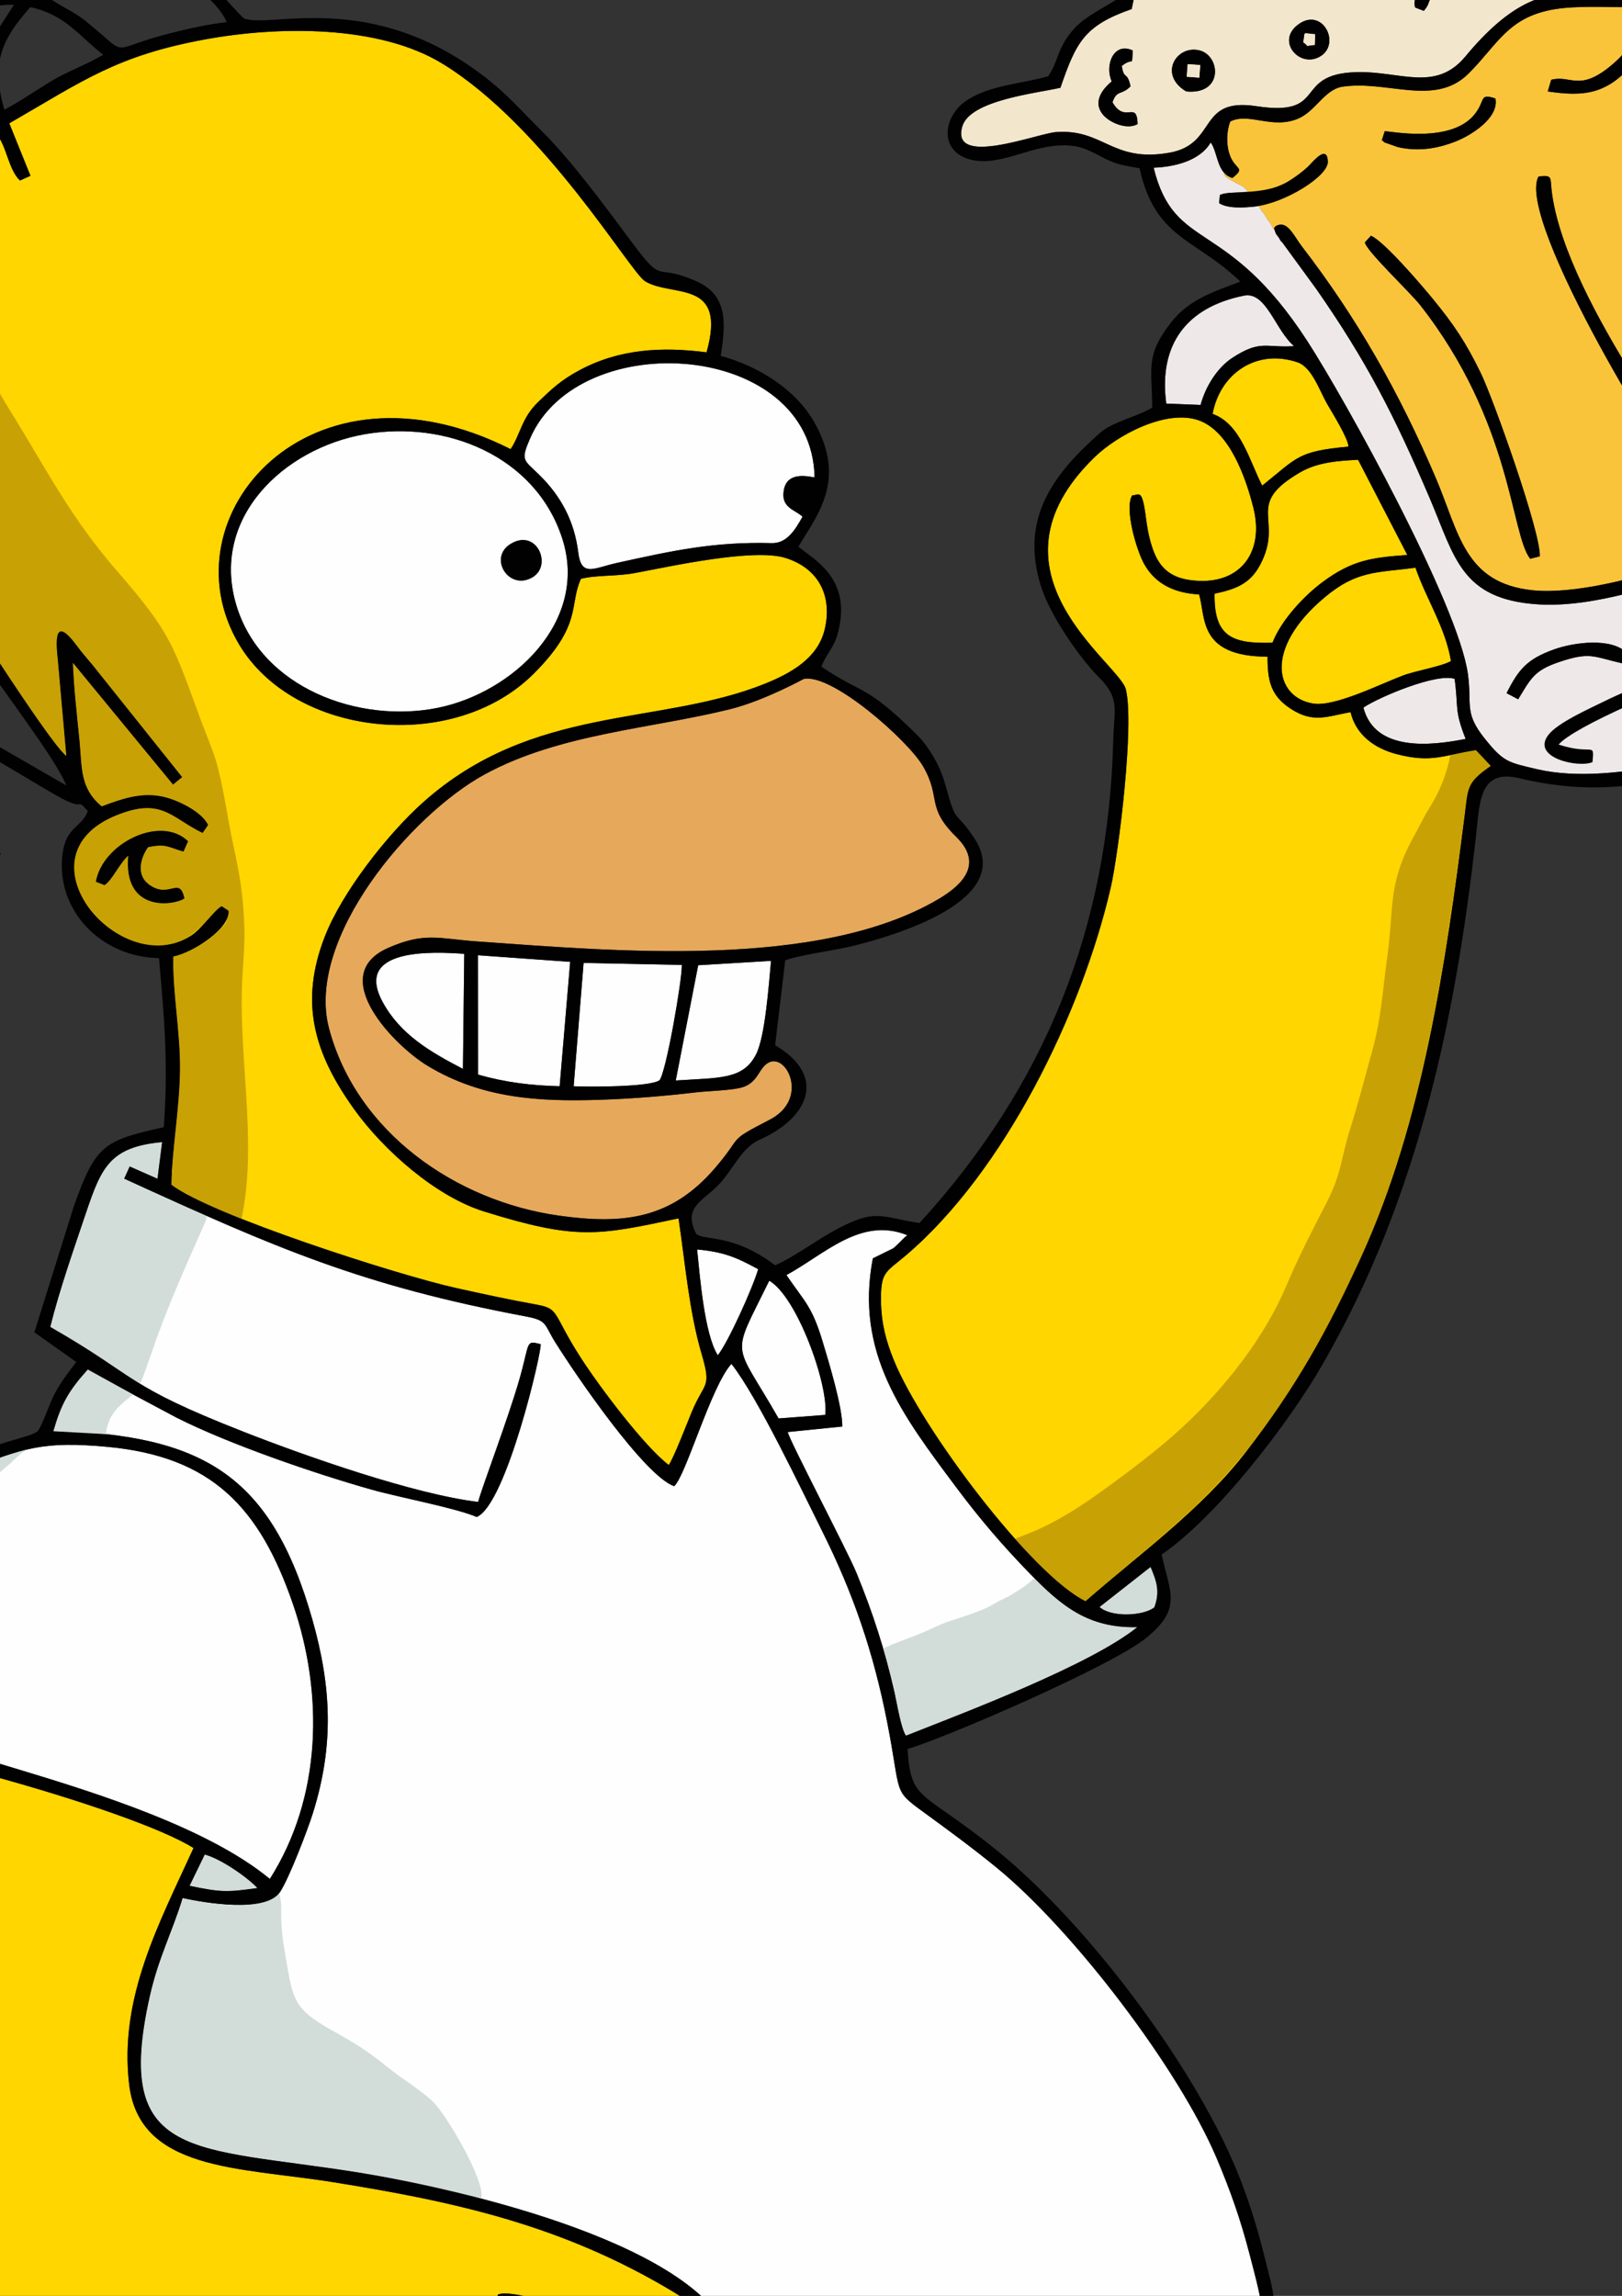
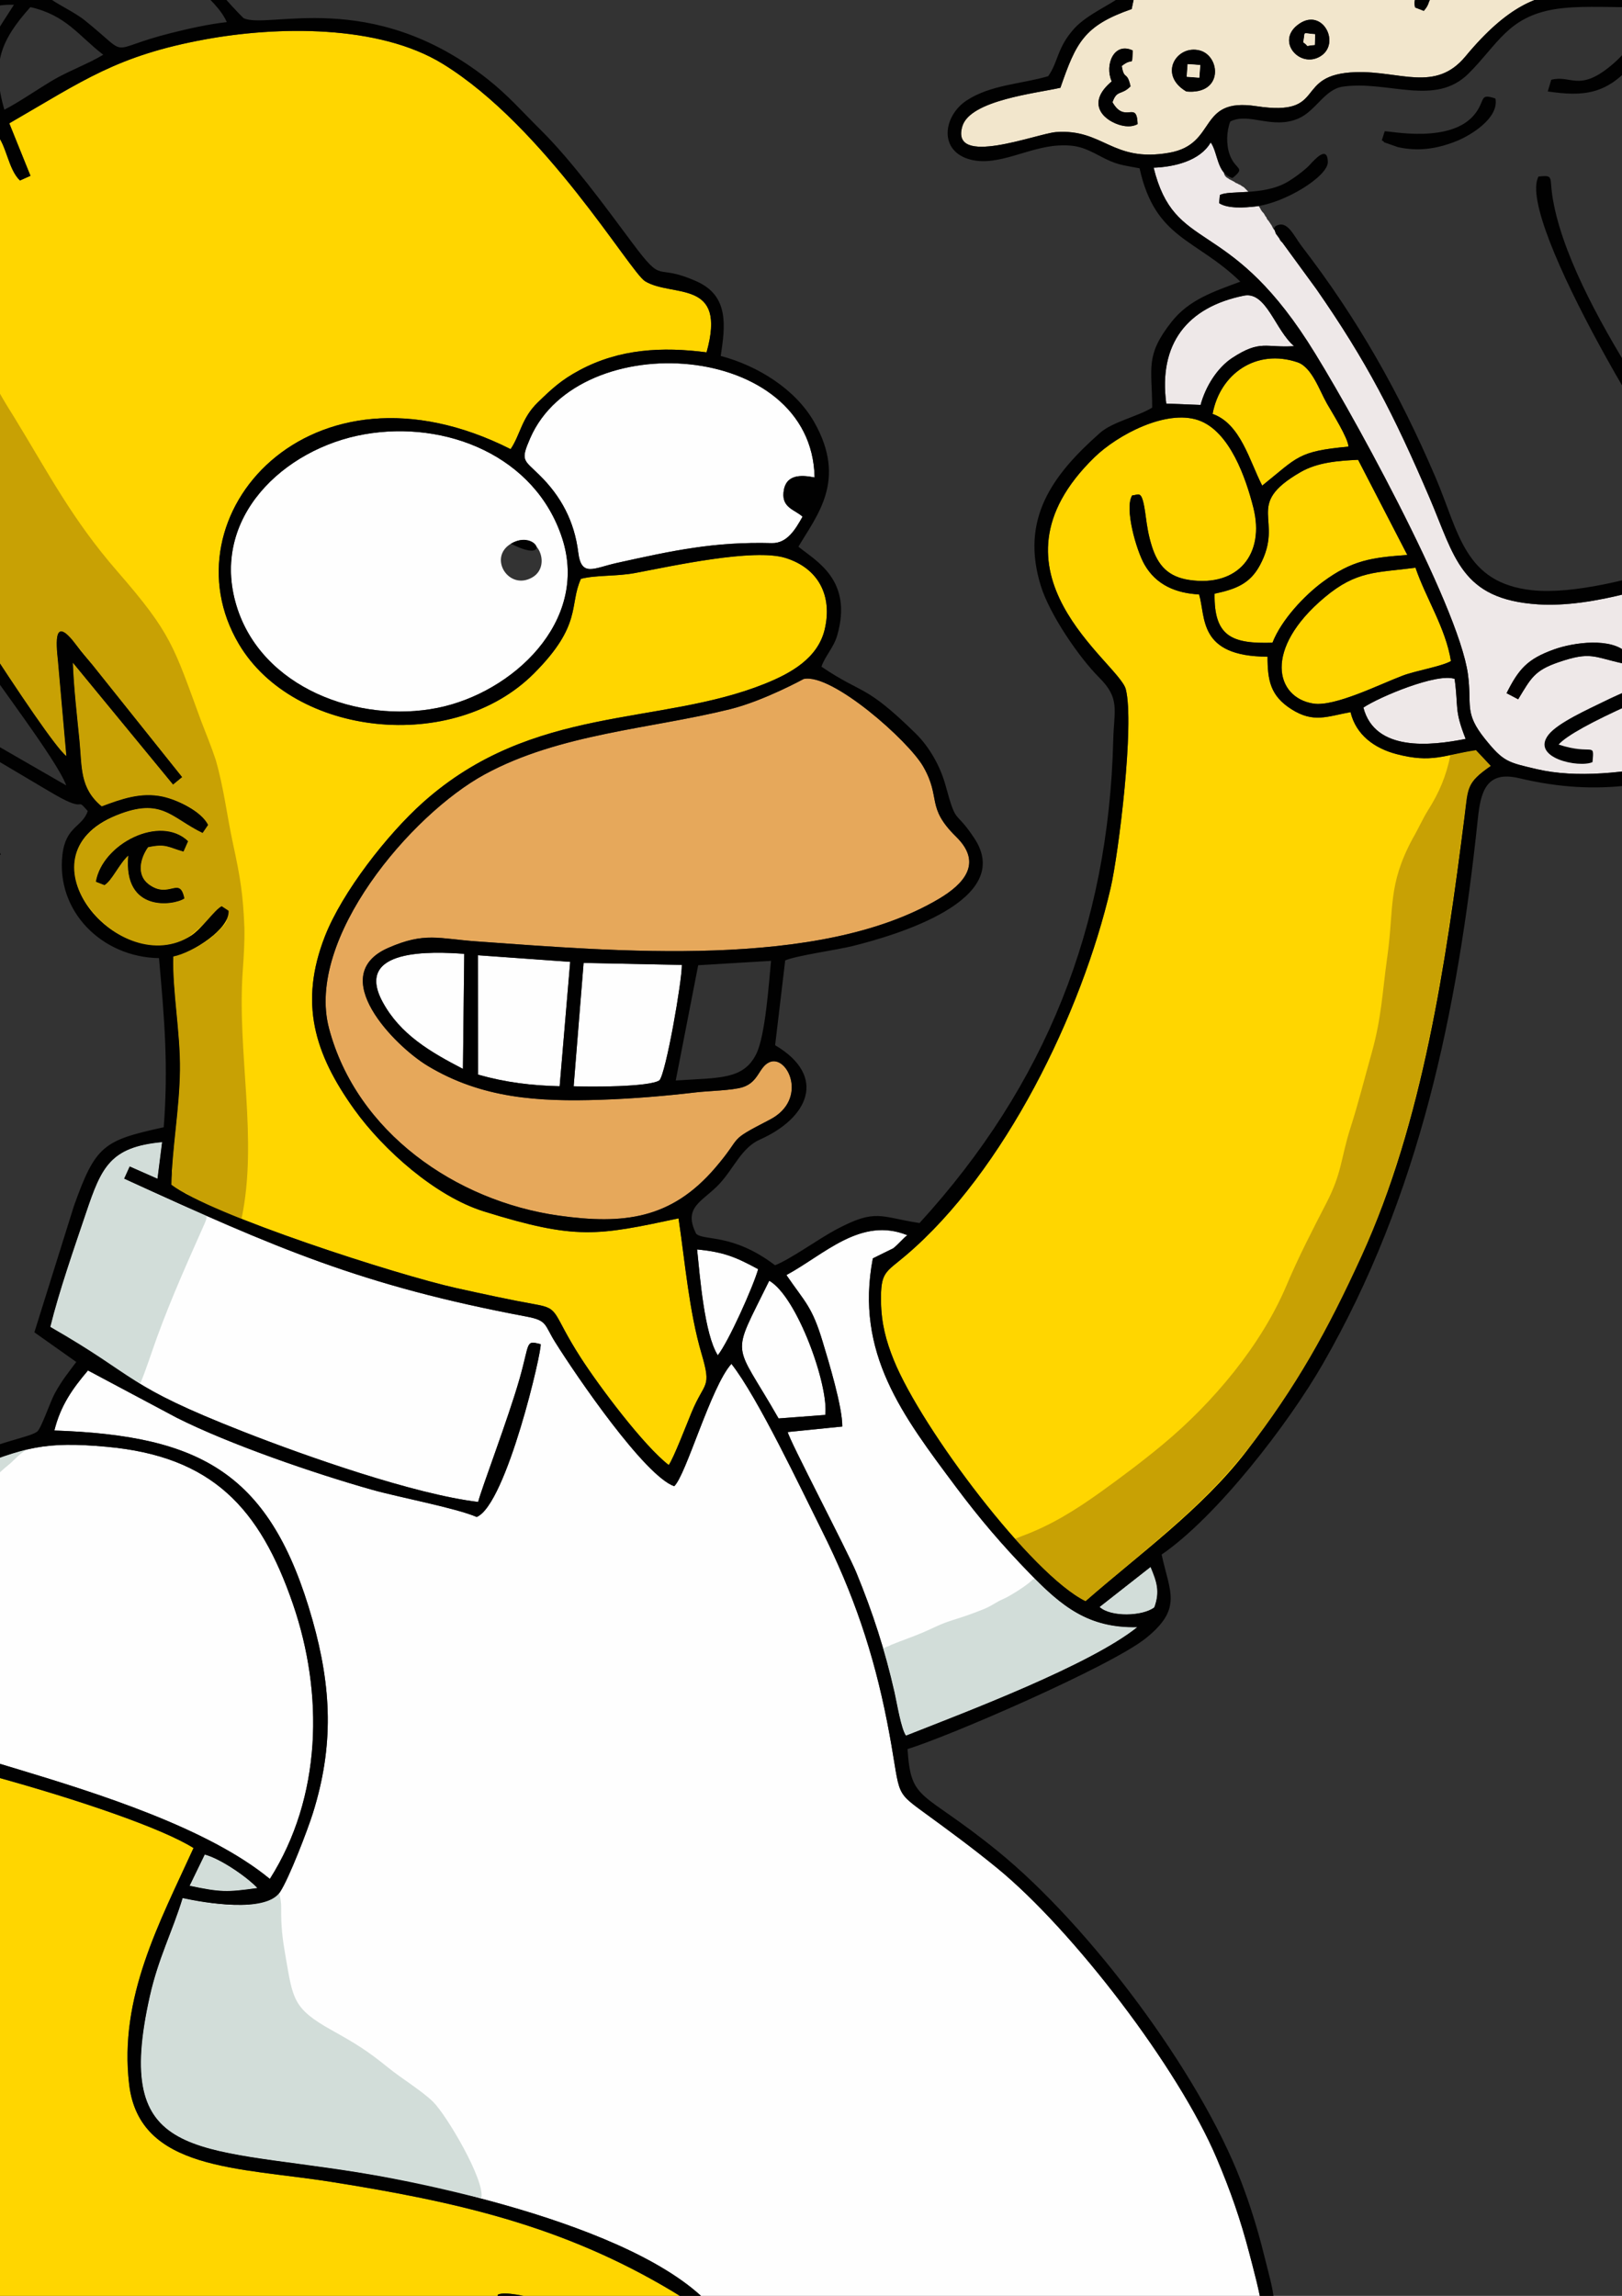
<svg xmlns="http://www.w3.org/2000/svg" width="595pt" height="842pt" viewBox="0 0 595 842" version="1.1">
  <rect x="0" y="0" width="595" height="842" fill="#333333" stroke="none" />
  <g id="surface1">
    <path style=" stroke:none;fill-rule:evenodd;fill:rgb(99.609%,99.609%,99.609%);fill-opacity:1;" d="M 18.449 486.629 C 51.398 505.488 45.008 507.719 89.621 525.199 C 112.227 534.055 151.945 548.023 175.402 550.828 C 176.559 546.098 186.387 520.375 190.559 505.773 C 194.469 492.102 192.641 491.551 198.309 492.949 C 199.062 494.445 185.82 551.801 174.871 556.344 C 167.133 553.012 146.219 549.109 136.438 546.348 C 115.297 540.375 84.188 529.699 64.867 519.961 L 32.277 502.609 C 26.609 509.281 22.227 515.441 19.945 524.629 C 73.727 526.496 99.379 540.141 114.648 594.199 C 121.637 618.941 122.512 640.277 114.777 664.961 C 112.832 671.168 106.031 688.891 102.723 693.891 C 97.531 701.746 74.836 697.828 66.996 696.109 C 63.102 708.809 58.109 718.051 54.949 732.129 C 41.344 792.777 70.953 787.09 131.191 796.699 C 164.957 802.086 252.062 821.328 267.309 855.289 C 280.035 857.457 341.684 857.25 358.309 857.25 C 385.117 857.25 422.852 858.434 448.652 853.859 C 453.504 852.996 462.922 851.84 462.719 845.898 C 462.605 842.461 459.352 830.43 458.312 826.461 C 455.027 813.859 451.379 803.469 446.309 791.504 C 432.332 758.492 393.621 707.859 365.754 685.078 C 356.828 677.781 348.324 671.539 339.035 664.77 C 327.246 656.176 330.758 658.566 325.406 631.398 C 320.398 605.988 313.07 584.469 301.504 561.344 C 293.84 546.016 277.988 512.496 268.309 500.188 C 260.797 508.445 251.629 541.176 247.309 545.062 C 236.473 541.219 211.629 504.957 203.641 492.203 C 199.582 485.727 200.895 484.305 193.074 482.832 C 132.738 471.484 101.48 457.859 45.543 432.266 L 47.57 427.789 L 57.762 432.285 L 59.465 418.871 C 40.348 420.629 37.199 428.109 31.57 444.77 C 27.199 457.711 21.676 473.516 18.449 486.629 Z M 18.449 486.629 " />
    <path style=" stroke:none;fill-rule:evenodd;fill:rgb(100%,83.984%,0%);fill-opacity:1;" d="M 35.168 323.375 C 37.574 309.375 58.801 298.68 68.988 308.516 L 67.309 312.312 C 61.59 310.695 60.922 309.285 54.309 310.707 C 51.414 314.742 49.973 320.91 54.523 324.312 C 62.074 329.961 65.887 320.992 67.633 329.5 C 63.766 332.121 45.117 334.793 47.055 313.773 C 43.797 316.664 40.941 323.168 38.309 324.602 Z M 3.406 45.234 L 11.176 64.477 L 7.32 66.188 C 2.926 62.012 2.477 53.152 -1.629 48.73 C -8.457 54.047 -23.957 64.652 -28.527 70.5 L -20.812 84.172 L -24.641 86.383 L -32.754 73.738 C -46.18 81.883 -59.098 109.539 -58.848 125.523 C -58.551 144.355 -47.152 166.684 -38.023 182.844 C -30.656 195.879 17.008 271.672 24.34 277.281 L 21.258 242.48 C 20.488 235.336 19.648 225.32 28.098 236.707 C 29.84 239.055 32.07 241.637 33.938 243.871 L 66.809 285 L 63.48 287.73 L 26.723 243.039 C 27.094 252.621 28.227 262.18 29.145 271.535 C 30.125 281.508 29.199 289.02 37.309 295.746 C 44.508 293.051 51.68 290.457 59.633 292.16 C 65.164 293.344 73.926 297.613 76.332 302.531 L 74.32 305.48 C 62.684 299.84 59.352 292.285 42.785 298.961 C 5.145 314.137 44.242 359.727 70.035 343.207 C 74.145 340.578 78.609 333.727 81.32 332.348 L 83.848 334.008 C 84.371 340.609 70.672 349.406 63.57 350.785 C 63.18 363.246 66.191 378.676 66.012 392.5 C 65.828 406.969 63.082 421.238 62.871 434.5 C 77.41 445.629 146.137 467.703 167.383 472.391 C 177.047 474.523 186.738 476.652 196.48 478.391 C 205.516 480 202.348 481.312 212.984 497.852 C 219.922 508.637 236.273 530.367 245.309 537.285 C 247.004 535.062 252.125 521.746 253.715 517.926 C 258.535 506.348 261.133 509.367 257.352 496.469 C 252.746 480.746 251.355 463.16 248.906 446.832 C 219.051 453.168 211.488 454.848 177.531 444.289 C 159.766 438.762 140.617 421.734 129.949 406.855 C 115.215 386.309 109.703 367.691 119.188 343.391 C 125.512 327.188 142.137 305.934 155.141 294.316 C 195.516 258.23 241.773 266.359 280.562 250.766 C 289.961 246.988 300.023 241.484 302.535 230.797 C 305.422 218.496 300.266 208.438 288.191 204.637 C 276.516 200.965 246.391 207.629 232.934 210.156 C 226.105 211.438 218.746 210.836 213.105 212.277 C 208.688 221.938 213.727 229.133 195.824 247.031 C 166.262 276.602 107.758 270.203 87.625 236.195 C 59.969 189.477 113.57 127.523 187.309 164.719 C 190.953 159.301 191.273 153.379 197.344 147.516 C 202.508 142.523 205.859 139.379 212.574 135.777 C 227.211 127.918 242.906 127.105 259.188 129.219 C 266.793 102.074 246.691 109.219 236.645 103.148 C 231.195 99.855 199.953 46.484 162.414 23.414 C 138.84 8.93 101.66 9.617 75.328 14.434 C 42.867 20.371 30.477 29.605 3.406 45.234 Z M 3.406 45.234 " />
    <path style=" stroke:none;fill-rule:evenodd;fill:rgb(100%,83.984%,0%);fill-opacity:1;" d="M 167.512 866.551 C 173.715 863.105 202.562 871.992 209.922 875.887 C 223.496 883.066 228.496 891.215 235.309 904.203 C 239.645 904.453 247.52 903.547 251.492 901.66 C 258.738 898.223 262.078 870.125 212.793 853.016 C 205.52 850.492 186.391 847.809 182.059 844.5 L 182.602 841.574 C 187.336 839.039 214.625 848.164 221.008 850.809 C 238.605 858.102 249.348 868.441 252.512 869.516 C 258.902 862.758 272.656 855.863 246.559 840.254 C 206.41 816.246 167.617 807.516 121.535 800.195 C 87.605 794.809 51.156 796.133 47.383 764.488 C 43.578 732.555 58.465 705.242 70.996 677.754 C 47.945 663.238 -50.973 636.062 -79.957 636.137 C -91.562 664.5 -97.637 663.93 -108.09 706.039 C -119.113 750.43 -118.461 772.645 -112.984 815.789 C -111.656 826.25 -110.895 824.855 -104.766 832.586 C -98.387 840.637 -88.199 850.656 -79.98 856.797 C -44.105 883.617 27.09 899.449 71.352 902.582 C 80.469 903.23 110.199 901.508 115.715 905.027 C 139.156 919.977 156.992 896.488 201.395 914.426 C 207.812 917.016 213.961 919.941 221.129 918.426 C 240.371 914.352 228.863 877.242 175.172 871.562 C 169.969 871.008 167.309 871.484 167.512 866.551 Z M 167.512 866.551 " />
    <path style=" stroke:none;fill-rule:evenodd;fill:rgb(100%,83.984%,0%);fill-opacity:1;" d="M 398.219 587.238 C 418.012 569.945 440.887 553.457 457.164 532.363 C 475.68 508.363 486.883 488.164 499.465 460.656 C 521.98 411.418 530.398 353.004 537.234 299.418 C 538.586 288.832 537.844 287.168 546.875 280.895 L 541.445 275.121 C 529.609 276.875 525.332 279.992 512.211 276.539 C 504.199 274.43 497.41 269.523 495.418 261.176 C 486.898 262.711 481.883 265.285 473.734 260.102 C 466.004 255.184 464.977 249.512 464.973 240.836 C 439.391 240.773 442.371 226.336 439.867 218.004 C 431.367 217.562 424.098 214.535 419.816 207.02 C 416.781 201.691 412.395 186.254 415.332 181.672 C 417.883 181.637 418.922 178.922 420.297 189.422 C 420.82 193.398 421.32 196.445 422.531 200.305 C 424.797 207.516 428.637 211.582 436.344 212.711 C 454.207 215.316 464.066 203.207 459.766 186.16 C 457.078 175.512 451.145 158.117 439.633 154.121 C 427.793 150.012 409.938 159.488 401.5 167.691 C 358.262 209.734 410.484 243.012 412.977 252.789 C 416.227 265.547 410.316 313.141 407.426 325.625 C 396.812 371.434 368.535 429.621 332.258 460.438 C 324.793 466.781 322.992 466.344 323.184 477.496 C 323.316 485.293 324.984 491.727 327.906 498.898 C 338.129 524.016 378.402 577.543 398.219 587.238 Z M 398.219 587.238 " />
-     <path style=" stroke:none;fill-rule:evenodd;fill:rgb(97.656%,76.952%,22.752%);fill-opacity:1;" d="M 569.043 29.266 C 576.113 27.387 579.094 33.617 590.363 24.555 C 603.395 14.078 596.434 9.938 603.512 12.047 C 605.008 15.449 602.48 18.969 599.977 22.148 C 589.824 35.035 580.586 35.406 567.766 33.539 Z M 507.949 48.141 C 509.484 47.926 532.734 53.031 541.289 41.477 C 544.922 36.57 542.66 34.168 548.566 36.125 C 549.988 43.262 539.508 49.762 533.742 51.969 C 526.746 54.648 520.109 55.586 512.797 53.957 L 508.25 52.367 C 508.09 52.289 507.695 52.273 507.582 51.953 C 507.469 51.633 507.133 51.684 506.891 51.512 Z M 677.23 156.051 C 671.094 157.219 616.152 82.242 616.672 38.871 L 620.309 38.336 L 624.684 57.156 C 626.051 63.176 627.527 68.48 629.637 74.168 C 636.406 92.434 650.25 115.938 662.152 131.66 C 668.945 140.637 683.586 154.84 677.23 156.051 Z M 464.824 80.363 C 464.84 80.379 464.852 80.398 464.859 80.422 C 464.91 80.484 464.953 80.547 464.996 80.613 C 465.117 80.77 465.254 80.906 465.402 81.031 C 465.531 81.332 465.711 81.598 465.926 81.82 L 465.91 81.809 C 466.059 82.102 466.199 82.336 466.43 82.578 L 466.41 82.559 L 466.973 83.676 C 466.992 83.723 467.016 83.766 467.043 83.809 L 467.047 83.812 L 467.051 83.824 L 467.059 83.836 L 467.059 83.84 L 467.066 83.852 C 467.215 84.098 467.395 84.312 467.605 84.488 L 467.621 84.535 C 467.68 84.531 467.711 84.434 467.688 84.188 C 468.207 84.543 472.391 83.57 472.547 84.203 C 472.945 84.691 472.129 85.637 474.441 85.797 C 475.449 87.23 476.43 88.887 477.512 90.293 C 497.977 116.887 513.312 144.012 526.641 175.168 C 535.242 195.273 537.074 213.914 562.309 216.488 C 591.277 219.441 653.668 195.215 677.75 177.945 C 701.203 161.121 687.059 146.5 675.887 127.926 C 657.117 96.73 638.297 63.57 626.621 28.852 C 626.219 28.551 629.203 27.816 631.113 27.133 C 631.012 26.926 630.91 26.727 630.816 26.539 C 630.816 26.18 630.797 25.902 630.684 25.555 C 630.656 25.211 630.562 24.871 630.402 24.555 C 630.375 24.406 630.34 24.262 630.285 24.117 C 630.25 23.867 630.176 23.617 630.066 23.383 C 630.066 22.91 630.09 22.496 629.93 22.035 C 629.914 21.836 629.875 21.637 629.816 21.453 L 629.816 20.254 C 629.816 19.953 629.773 19.688 629.691 19.438 L 629.688 19.145 C 630.297 19.102 630.902 19.035 631.5 18.945 C 631.5 18.762 631.5 18.578 631.512 18.402 C 627.977 18.121 617.297 18.129 613.695 17.602 L 614.949 13.145 C 618.707 12.812 626.895 16.258 629.258 16.805 L 629.258 14.262 C 629.008 14.324 628.762 14.375 628.527 14.418 C 628.43 13.879 628.172 13.395 627.797 13.023 L 628.441 13.668 L 628.441 10.043 C 628.559 9.699 628.566 9.422 628.566 9.066 C 628.648 8.82 628.691 8.551 628.691 8.254 L 628.691 5.629 C 628.691 5.164 628.57 4.727 628.359 4.348 C 628.352 4.242 628.34 4.133 628.332 4.027 C 626.406 3.129 623.391 2.316 620.641 0.125 C 619.34 -0.195 602 2.633 597.309 2.637 C 589 2.648 578.332 2.051 570.297 3.383 C 553.191 6.219 549.469 16.227 538.754 26.934 C 526.41 39.27 509.227 29.391 492.578 31.777 C 485.91 32.73 482.68 40.723 476.273 43.469 C 466.652 47.598 458.117 41.074 451.309 44.562 C 449.91 48.098 449.762 53.059 451.102 56.746 C 451.516 57.883 449.625 59.785 447.773 61.484 C 448.105 62.145 448.496 62.762 448.961 63.301 C 449.066 64.246 449.676 65.035 450.512 65.406 C 450.773 65.656 451.078 65.84 451.402 65.961 C 451.562 66.062 451.73 66.148 451.902 66.211 C 452.164 66.379 452.488 66.52 452.766 66.66 C 453.102 66.977 453.5 67.188 453.922 67.297 C 454.223 67.539 454.566 67.707 454.922 67.797 C 455.203 68.023 455.559 68.234 455.863 68.434 C 456 68.527 456.145 68.605 456.289 68.668 C 456.438 68.848 456.664 69.074 456.84 69.227 C 456.957 69.359 457.09 69.484 457.23 69.59 C 457.371 69.777 457.539 69.945 457.73 70.09 C 457.785 70.164 457.902 70.277 457.934 70.348 C 456.074 70.477 454.32 70.535 452.773 70.625 C 453.035 70.906 453.262 71.219 453.402 71.59 C 453.504 71.746 453.586 71.914 453.652 72.086 C 453.754 72.246 453.836 72.414 453.902 72.59 C 453.977 72.707 454.035 72.828 454.098 72.953 C 454.301 73.164 454.465 73.41 454.586 73.68 C 457.375 73.184 469.301 68.371 471.824 66.98 C 474.367 65.582 478.629 62.434 480.371 60.547 C 482.387 58.371 486.902 53.227 487.098 59.336 C 487.234 63.605 470.273 71.594 460.512 74.875 L 461.301 75.621 C 461.434 75.598 461.566 75.578 461.703 75.555 C 461.781 75.664 461.867 75.766 461.961 75.859 L 461.91 75.809 C 462.059 76.102 462.199 76.336 462.43 76.578 L 462.41 76.559 C 462.035 76.184 462.832 77.477 463.215 77.859 L 463.527 78.176 L 463.793 78.57 C 464.008 79.004 464.164 79.332 464.531 79.676 C 464.598 79.922 464.695 80.152 464.824 80.363 Z M 569.375 71.355 C 575.223 111.965 624.266 172.941 627.707 183.055 L 624.309 185.422 C 612.68 174.137 555.867 80.504 564.367 64.742 C 569.949 64.156 568.449 64.93 569.375 71.355 Z M 561.309 204.926 C 554.145 195.742 554.68 154.875 520.953 111.875 C 517.32 107.242 501.219 92.059 500.676 88.891 L 502.914 86.453 C 507.691 88.492 521.227 104.297 525.426 109.402 C 533.371 119.062 537.684 125.555 543.141 136.703 C 547.738 146.094 565.324 195.496 564.84 204.035 Z M 561.309 204.926 " />
    <path style=" stroke:none;fill-rule:evenodd;fill:rgb(93.359%,91.014%,91.014%);fill-opacity:1;" d="M 447.484 71.543 C 449.16 70.566 453.203 70.672 457.934 70.348 C 457.902 70.277 457.785 70.164 457.73 70.09 C 457.539 69.945 457.371 69.777 457.23 69.59 C 457.09 69.484 456.957 69.359 456.84 69.227 C 456.664 69.074 456.438 68.848 456.289 68.668 C 456.145 68.605 456 68.527 455.863 68.434 C 455.559 68.234 455.203 68.023 454.922 67.797 C 454.566 67.707 454.223 67.539 453.922 67.297 C 453.5 67.188 453.102 66.977 452.766 66.66 C 452.488 66.52 452.164 66.379 451.902 66.211 C 451.73 66.148 451.562 66.062 451.402 65.961 C 451.078 65.84 450.773 65.656 450.512 65.406 C 449.676 65.035 449.066 64.246 448.961 63.301 C 446.391 60.316 446.215 55.137 444.121 52.234 C 440.23 58.992 430.75 61.246 423.184 61.5 C 430.918 92.801 449.832 79.195 479.617 125.172 C 493.301 146.293 534.984 221.578 538.484 247.293 C 540.035 258.707 536.926 261.285 544.762 271.02 C 551.574 279.48 553.148 279.59 563.77 282.086 C 592.297 288.793 636.848 274.797 664.066 264.254 C 692.305 253.312 717.25 240.664 735.266 215.461 C 742.305 205.613 743.285 206.336 741.328 193.387 C 739.715 182.703 739.141 180.754 730.352 174.457 C 716.844 164.781 711.266 154.273 704.23 139.609 C 691.27 112.594 676.762 86.809 662.129 60.672 C 658.539 54.266 654.887 47.871 651.398 41.414 C 646.207 31.801 643.332 31.895 646.34 20.645 C 648.523 12.488 649.316 4.055 643.84 -3.027 C 635.965 -13.215 633.727 -7.438 625.266 -3.387 C 626.461 -0.707 628.172 1.508 628.359 4.348 C 628.57 4.727 628.691 5.164 628.691 5.629 L 628.691 8.254 C 628.691 8.551 628.648 8.82 628.566 9.066 C 628.566 9.422 628.559 9.699 628.441 10.043 L 628.441 13.668 L 627.797 13.023 C 628.172 13.395 628.43 13.879 628.527 14.418 C 631.352 13.883 635.152 12.344 640.965 8.879 L 643.168 12.5 C 639.125 17.09 634.539 18.789 629.688 19.145 L 629.691 19.438 C 629.773 19.688 629.816 19.953 629.816 20.254 L 629.816 21.453 C 629.875 21.637 629.914 21.836 629.93 22.035 C 630.09 22.496 630.066 22.91 630.066 23.383 C 630.176 23.617 630.25 23.867 630.285 24.117 C 630.34 24.262 630.375 24.406 630.402 24.555 C 630.562 24.871 630.656 25.211 630.684 25.555 C 630.797 25.902 630.816 26.18 630.816 26.539 C 635.906 36.523 649.359 70.258 653.43 78.348 C 662.168 95.711 672.086 112.07 682.133 128.676 C 693.91 148.141 705.656 163.402 681.883 181.078 C 667.145 192.035 646.34 200.91 629.078 207.273 C 610.086 214.27 584.48 222.945 564.25 221.648 C 535.766 219.824 533.68 204.203 524.355 182.453 C 511.344 152.105 501.352 132.562 482.844 105.973 L 470.438 88.984 C 469.863 88.629 469.438 88.059 469.273 87.391 L 468.027 85.688 L 467.605 84.488 C 467.348 84.27 467.133 83.996 466.973 83.676 L 466.41 82.559 L 466.43 82.578 C 466.199 82.336 466.059 82.102 465.91 81.809 L 465.926 81.82 C 465.711 81.598 465.531 81.332 465.402 81.031 C 464.992 80.695 464.68 80.227 464.531 79.676 C 464.164 79.332 464.008 79.004 463.793 78.57 L 463.527 78.176 L 463.215 77.859 C 462.832 77.477 462.035 76.184 462.41 76.559 L 462.43 76.578 C 462.199 76.336 462.059 76.102 461.91 75.809 L 461.961 75.859 C 461.867 75.766 461.781 75.664 461.703 75.555 C 461.246 75.633 460.793 75.695 460.348 75.742 C 456.68 76.145 450.391 76.617 447.215 74.5 Z M 667.145 209.828 C 672.547 192.391 693.809 183.883 711.387 187.496 L 711.273 191.434 C 706.566 193.625 696.805 189.602 685.578 195.816 C 677.953 200.035 673.758 209.625 670.133 211.184 Z M 608.965 233.18 C 609.039 232.992 609.191 232.73 609.285 232.551 C 616.348 219.168 642.391 210.383 654.418 218.5 C 652.648 228.066 646.418 215.703 628.07 223.254 C 624.328 224.793 619.82 227.832 617.406 230.605 C 614.035 234.484 613.164 238.727 608.668 236.07 Z M 552.656 254.219 C 557.152 245.27 560.344 241.68 569.992 238.195 C 577.324 235.547 591.25 233.707 596.816 239.508 L 595.418 243.328 C 584.605 240.992 583.621 238.777 571.688 242.875 C 562.812 245.922 561.605 248.75 556.91 256.457 Z M 552.656 254.219 " />
    <path style=" stroke:none;fill-rule:evenodd;fill:rgb(99.609%,99.609%,99.609%);fill-opacity:1;" d="M 584.184 279.5 C 579.266 281.746 561.262 277.961 568.105 269.371 C 571.578 265.008 582.848 259.977 588.156 257.359 C 610.102 246.531 715.004 204.344 730.09 210.691 C 732.125 218.766 722.691 223.312 717.617 228.078 L 714.824 224.5 C 718.07 220.109 722.219 219.844 724.625 214.391 C 704.613 216.035 583.457 259.746 571.75 273.062 C 584.379 277.191 584.902 271.719 584.184 279.5 Z M 584.184 279.5 " />
    <path style=" stroke:none;fill-rule:evenodd;fill:rgb(90.234%,65.819%,35.693%);fill-opacity:1;" d="M 294.824 249.004 C 294.789 249.008 280.27 256.992 267.875 260.074 C 238.863 267.289 205.328 269.023 177.816 283.992 C 150.773 298.703 111.98 344.289 120.695 377.156 C 130.801 415.277 167.25 440.5 204.941 445.816 C 228.809 449.18 246.203 447.066 262.246 428.438 C 273.047 415.895 266.184 419.023 282.406 410.621 C 296.723 403.203 288.84 386.566 282.223 389.57 C 278.32 391.34 278.348 396.836 272.453 398.719 C 268.672 399.926 259.855 400.082 255.375 400.609 C 243.707 401.98 232.008 402.945 220.266 403.336 C 197.555 404.094 176.801 402.879 156.906 390.91 C 144.621 383.516 119.434 357.68 142.426 347.625 C 155.875 341.738 160.867 344.266 174.781 345.25 C 225.566 348.832 300.512 355.715 344.449 329.625 C 353.598 324.191 360.59 316.547 350.773 306.91 C 339.559 295.902 345.355 292.746 338.668 281.125 C 333.188 271.594 305.172 246.805 294.824 249.004 Z M 294.824 249.004 " />
    <path style=" stroke:none;fill-rule:evenodd;fill:rgb(99.609%,99.609%,99.609%);fill-opacity:1;" d="M -107.582 632.801 C -60.074 629.582 -40.41 634.645 6.867 648.949 C 35.406 657.586 76.285 670.348 98.992 689.09 C 118.07 659.027 118.766 621.168 107.477 588.328 C 95.305 552.906 77.73 534.137 39.238 530.609 C 16.484 528.527 8.855 530.762 -11.945 539.242 C -48.512 554.152 -95.496 600.586 -107.582 632.801 Z M -107.582 632.801 " />
    <path style=" stroke:none;fill-rule:evenodd;fill:rgb(94.922%,90.234%,80.077%);fill-opacity:1;" d="M 435.18 33.555 C 424.699 27.395 431.625 16.285 440.109 18.508 C 447.719 20.504 448.895 34.797 435.18 33.555 Z M 411.496 24.203 C 412.387 29.648 413.383 25.727 414.715 31.664 C 411.305 35.109 409.727 32.777 408.098 37.5 C 412.719 45.613 417.035 36.512 417.309 45.5 C 415.266 46.711 412.504 46.43 410.254 45.672 C 404.227 43.645 398.617 37.555 407.816 29.855 C 405.102 23.762 408.688 15.238 415.539 18.527 C 415.125 25.117 415.895 20.648 411.496 24.203 Z M 476.734 8.629 C 485.312 2.938 491.875 16.016 484.379 20.637 C 476.707 25.367 467.52 14.738 476.734 8.629 Z M 444.18 -6.445 C 433.699 -12.605 440.625 -23.715 449.109 -21.492 C 456.719 -19.496 457.895 -5.203 444.18 -6.445 Z M 537.168 -23.641 C 539.867 -33.934 547.996 -33.227 557.078 -32.129 L 556.77 -27.688 C 544.105 -26.84 543.684 -28.992 540.562 -18.324 C 533.906 -18.527 533.113 -18.695 527.137 -15.938 C 527.461 -11.402 530.852 -7.039 530.402 -5.797 C 528.422 0.516 529.707 -5.633 525.52 -1.305 C 523.461 0.828 524.746 1.172 522.293 3.984 L 519.09 2.738 C 518.004 -1.832 521.816 -4.211 524.059 -7.5 C 519.312 -20.168 525.363 -22.621 537.168 -23.641 Z M 611.027 -28.734 C 614.348 -33.328 615.73 -28.516 616.766 -36.109 L 606.457 -36.863 L 606.184 -41.875 C 613.793 -41.797 615.395 -42.41 621.199 -37.875 C 622.594 -28.645 620.246 -30.66 615.914 -25.898 C 612.906 -22.594 613.461 -18.355 608.594 -16.18 C 601.883 -13.18 599.641 -18.254 594.699 -15.145 C 588.238 -11.078 589.617 -10.727 580.965 -11.199 C 582.004 -20.43 583.332 -12.258 592.215 -19.617 C 597.793 -24.238 599.113 -19.438 607.215 -20.719 C 610.281 -24.504 609.199 -26.203 611.027 -28.734 Z M 415.133 3.324 C 397.617 9.41 394.727 15.633 388.992 32.184 C 380.426 34.176 355.879 36.688 353.016 46.324 C 348.492 61.551 380.488 48.961 387.367 48.449 C 404.801 47.156 407.883 59.699 428.883 56.027 C 446.805 52.895 439.027 35.625 460.801 38.938 C 487.492 43 473.938 27.238 497.332 26.465 C 513.488 25.934 526.52 34.004 537.547 20.719 C 568.668 -16.785 582.789 4.445 613.805 -3.969 C 627.371 -7.652 636.48 -14.047 639.973 -27.918 C 646.684 -54.605 600.234 -41.957 574.57 -61.766 C 560.648 -72.508 559.039 -79.188 537.398 -73.301 C 518.348 -68.117 542.918 -49.074 517.23 -45.574 C 510.539 -44.664 500.988 -45.586 495.625 -42.168 C 477.52 -30.629 476.629 -36.797 466.68 -34.16 C 463.57 -33.34 461.117 -31.168 457.844 -29.969 C 432.391 -20.633 422.367 -33.004 415.133 3.324 Z M 415.133 3.324 " />
    <path style=" stroke:none;fill-rule:evenodd;fill:rgb(99.609%,99.609%,99.609%);fill-opacity:1;" d="M 187.434 199.402 C 196.902 193.77 202.691 207.281 195.406 211.672 C 186.695 216.918 178.883 204.492 187.434 199.402 Z M 133.652 159.281 C 104.051 164.492 77 189.977 86.738 222.102 C 95.891 252.289 131.523 265.426 160.508 259.617 C 187.992 254.113 216.09 227.961 206.266 197.527 C 196.473 167.195 163.562 154.016 133.652 159.281 Z M 133.652 159.281 " />
    <path style=" stroke:none;fill-rule:evenodd;fill:rgb(99.609%,99.609%,99.609%);fill-opacity:1;" d="M 288.477 467.617 C 295.336 477.645 297.855 479.047 301.773 492.047 C 304.02 499.504 309.031 515.91 308.98 523.172 L 288.969 525.188 C 289.254 527.656 310.961 569.016 314.113 576.691 C 320.191 591.484 324.578 605.051 328.129 620.641 C 329 624.465 330.539 634.059 332.336 636.539 C 354.41 627.836 399.695 610.742 417.18 596.758 C 399.273 597.176 389.457 589.133 377.746 577.062 C 367.621 566.621 359.438 557.082 350.582 545.215 C 331.25 519.309 313.516 496.293 320.184 461.5 L 327.645 457.824 C 329.543 456.359 331.395 454.051 332.828 453 C 315.746 446.094 302.414 460.09 288.477 467.617 Z M 288.477 467.617 " />
    <path style=" stroke:none;fill-rule:evenodd;fill:rgb(99.609%,99.609%,99.609%);fill-opacity:1;" d="M 294.398 189.5 C 291.672 186.938 286.863 186.324 287.41 180.629 C 288.055 173.875 293.789 174.102 298.816 175.098 C 297.922 124.992 212.488 119.406 194.5 160.688 C 190.891 168.973 192.035 168.512 197.742 174.082 C 205.887 182.035 210.715 191.234 212.125 202.629 C 213.262 211.809 217.812 208.332 226.305 206.453 C 247.211 201.828 262.059 198.633 283.09 199.184 C 288.758 199.332 291.785 194.125 294.398 189.5 Z M 294.398 189.5 " />
    <path style=" stroke:none;fill-rule:evenodd;fill:rgb(100%,83.984%,0%);fill-opacity:1;" d="M 445.547 217.738 C 445.277 233.613 452.137 236.148 466.781 235.711 C 470.066 227.316 478.453 218.434 485.234 213.414 C 495.992 205.457 503.094 204.477 516.246 203.531 L 498.195 168.633 C 491.047 168.973 483.367 169.5 477.008 173.188 C 455.93 185.406 471.363 190.223 462.16 207.324 C 458.484 214.156 453.23 216.09 445.547 217.738 Z M 445.547 217.738 " />
    <path style=" stroke:none;fill-rule:evenodd;fill:rgb(100%,83.984%,0%);fill-opacity:1;" d="M 532.25 242.441 C 530.328 230.332 523.066 219.438 519.246 208.211 C 504.758 210.102 497.66 209.227 485.891 219.102 C 463.324 238.043 467.863 255.832 481.742 258.027 C 489.652 259.277 506.082 250.969 514.586 247.77 C 519.492 245.926 528.891 244.41 532.25 242.441 Z M 532.25 242.441 " />
    <path style=" stroke:none;fill-rule:evenodd;fill:rgb(99.609%,99.609%,99.609%);fill-opacity:1;" d="M 210.434 398.375 C 216.238 398.648 238.238 398.691 241.902 396.203 C 244.324 393.484 250.238 359.434 250.117 353.879 L 214.086 353.145 Z M 210.434 398.375 " />
    <path style=" stroke:none;fill-rule:evenodd;fill:rgb(99.609%,99.609%,99.609%);fill-opacity:1;" d="M 175.359 394.109 C 185.559 397.004 195.031 398.117 205.297 398.375 L 209.16 352.758 L 175.305 350.336 Z M 175.359 394.109 " />
    <path style=" stroke:none;fill-rule:evenodd;fill:rgb(100%,83.984%,0%);fill-opacity:1;" d="M 444.816 151.801 C 455.102 155.422 458.309 168.984 463.016 178.098 C 476.086 167.648 475.961 165.52 494.664 163.797 C 494.551 160.695 488.668 151.344 486.77 148.02 C 484.008 143.188 481.246 134.648 475.949 132.863 C 460.883 127.781 447.551 137.012 444.816 151.801 Z M 444.816 151.801 " />
-     <path style=" stroke:none;fill-rule:evenodd;fill:rgb(99.609%,99.609%,99.609%);fill-opacity:1;" d="M 256.117 353.996 L 247.883 396.266 C 264.016 395.195 272.652 396.008 277.387 386.602 C 280.746 379.93 282.047 360.645 282.84 352.391 Z M 256.117 353.996 " />
    <path style=" stroke:none;fill-rule:evenodd;fill:rgb(99.609%,99.609%,99.609%);fill-opacity:1;" d="M 169.82 392.012 L 170.297 349.816 C 158.711 348.992 129.609 347.605 140.363 367.469 C 146.836 379.418 157.883 385.816 169.82 392.012 Z M 169.82 392.012 " />
    <path style=" stroke:none;fill-rule:evenodd;fill:rgb(99.609%,99.609%,99.609%);fill-opacity:1;" d="M 285.605 520.207 L 302.738 518.914 C 304.051 508.09 292.418 475.559 282.184 469.695 C 267.859 498.941 268.863 490.848 285.605 520.207 Z M 285.605 520.207 " />
    <path style=" stroke:none;fill-rule:evenodd;fill:rgb(93.359%,91.014%,91.014%);fill-opacity:1;" d="M 427.824 148.02 L 440.414 148.512 C 442.172 141.863 446.504 134.871 452.047 131.25 C 462.43 124.469 464.25 127.641 474.723 126.945 C 467.777 121.109 464.539 106.77 456.309 108.426 C 435.535 112.617 424.895 126.059 427.824 148.02 Z M 427.824 148.02 " />
    <path style=" stroke:none;fill-rule:evenodd;fill:rgb(93.359%,91.014%,91.014%);fill-opacity:1;" d="M 500.133 259.5 C 504.359 275.738 524.766 273.562 537.641 270.988 C 533.371 260.121 535.086 259.816 533.598 248.98 C 527.148 246.707 505.945 255.602 500.133 259.5 Z M 500.133 259.5 " />
    <path style=" stroke:none;fill-rule:evenodd;fill:rgb(99.609%,99.609%,99.609%);fill-opacity:1;" d="M 263.309 497.047 C 267.289 492.004 276.238 472.023 278.121 465.465 C 269.742 460.918 265.465 459.195 255.715 458.219 C 256.762 468.258 258.379 489.219 263.309 497.047 Z M 263.309 497.047 " />
    <path style=" stroke:none;fill-rule:evenodd;fill:rgb(99.609%,99.609%,99.609%);fill-opacity:1;" d="M 403.367 589.348 C 407.461 593.137 419.199 592.758 423.434 589.5 C 425.566 583.652 424.32 580.105 422.062 574.68 Z M 403.367 589.348 " />
    <path style=" stroke:none;fill-rule:evenodd;fill:rgb(99.609%,99.609%,99.609%);fill-opacity:1;" d="M 69.551 691.605 C 80.926 693.965 83.117 694.016 94.414 692.422 C 90.559 688.309 80.695 681.555 75.105 680.16 Z M 69.551 691.605 " />
    <path style=" stroke:none;fill-rule:evenodd;fill:rgb(99.219%,99.219%,99.219%);fill-opacity:1;" d="M 435.328 28.145 L 439.949 28.488 L 440.293 23.859 L 435.668 23.52 Z M 435.328 28.145 " />
    <path style=" stroke:none;fill-rule:evenodd;fill:rgb(99.219%,99.219%,99.219%);fill-opacity:1;" d="M 478.074 15.496 C 480.812 17.414 477.934 16.809 482.297 16.488 L 482.438 12.559 C 477.371 12.195 478.961 11.246 478.074 15.496 Z M 478.074 15.496 " />
    <path style=" stroke:none;fill-rule:evenodd;fill:rgb(82.422%,86.719%,85.156%);fill-opacity:1;" d="M 18.449 486.629 C 21.816 488.75 50.742 507.699 51.539 507.18 C 53.668 502.105 55.688 495.695 57.613 490.402 C 62.797 476.152 68.949 462.496 75.09 448.656 C 76.934 444.504 74.918 445.305 70.34 443.492 L 68.715 442.852 C 61.418 439.793 53.988 436.156 46.777 432.828 L 45.543 432.266 L 47.57 427.789 L 57.762 432.285 L 59.465 418.871 C 40.348 420.629 37.199 428.109 31.57 444.77 C 27.199 457.711 21.676 473.516 18.449 486.629 Z M 66.996 696.109 C 63.102 708.809 58.109 718.051 54.949 732.129 C 41.344 792.777 70.953 787.09 131.191 796.699 C 145.074 798.965 157.094 801.832 170.703 804.961 C 172.711 805.426 174.547 805.746 176.578 806.055 C 177.93 799.625 163.832 775.668 158.84 770.801 C 154.613 766.68 147.43 762.375 142.457 758.34 C 134.445 751.84 130.43 749.453 121.547 744.484 C 107.402 736.574 107.469 733.078 104.762 717.582 C 103.598 710.93 103.074 706.602 103.145 699.84 C 103.168 697.691 102.93 696.395 102.441 694.309 C 94.492 701.582 76.664 698.141 66.996 696.109 Z M 66.996 696.109 " />
    <path style=" stroke:none;fill-rule:evenodd;fill:rgb(78.514%,63.084%,1.567%);fill-opacity:1;" d="M 35.168 323.375 C 37.574 309.375 58.801 298.68 68.988 308.516 L 67.309 312.312 C 61.59 310.695 60.922 309.285 54.309 310.707 C 51.414 314.742 49.973 320.91 54.523 324.312 C 62.074 329.961 65.887 320.992 67.633 329.5 C 63.766 332.121 45.117 334.793 47.055 313.773 C 43.797 316.664 40.941 323.168 38.309 324.602 Z M -17.582 60.691 C -22.246 64.312 -26.48 67.883 -28.527 70.5 C -25.957 75.059 -23.383 79.613 -20.812 84.172 C -22.09 84.91 -23.363 85.648 -24.641 86.383 C -27.348 82.168 -30.051 77.953 -32.754 73.738 C -46.18 81.883 -59.098 109.539 -58.848 125.523 C -58.551 144.355 -47.152 166.684 -38.023 182.844 C -30.656 195.879 17.008 271.672 24.34 277.281 L 21.258 242.48 C 21.039 240.121 19.117 227.625 24.719 232.922 C 27.656 235.703 32.441 242.051 35.234 245.5 C 38.344 249.332 41.402 253.207 44.48 257.066 C 51.91 266.359 59.453 275.652 66.805 285.004 C 65.695 285.914 64.586 286.824 63.48 287.73 L 26.723 243.039 C 27.094 252.621 28.227 262.18 29.145 271.535 C 30.125 281.508 29.199 289.02 37.309 295.746 C 44.508 293.051 51.68 290.457 59.633 292.16 C 66.418 293.969 72.273 296.484 76.301 302.52 C 75.66 303.523 74.992 304.496 74.32 305.48 C 62.684 299.84 59.352 292.285 42.785 298.961 C 30.312 304.273 23.34 313.879 29.25 327.219 C 35.98 340.965 53.359 352.074 68.191 344.262 C 73.207 341.008 77.102 335.84 81.406 333.395 C 84.59 337.328 83.367 338.191 79.75 341.785 C 75.16 346.348 70.387 348.379 64.426 350.547 L 63.57 350.785 C 63.18 363.246 66.191 378.676 66.012 392.5 C 65.855 404.734 63.871 416.824 63.133 428.285 C 63.547 428.465 62.469 434.301 62.871 434.5 C 63.559 434.734 64.297 435.625 64.965 435.949 C 65.801 436.176 66.477 437.035 67.285 437.332 C 68.68 437.602 69.262 438.469 70.586 439.094 C 71.207 439.301 74.285 440.891 74.891 441.176 C 76.758 442.211 86.543 449.34 88.59 447.004 C 94.742 418.008 86.945 386.234 89.027 356.363 C 89.406 350.961 89.746 345.879 89.664 340.445 C 89.18 327.98 88.125 321.652 85.496 309.527 C 83.238 299.125 82.117 288.961 79.125 278.648 C 77.57 273.957 75.691 269.344 73.902 264.734 C 63.629 236.848 63.055 232.531 43.012 209.504 C 26.469 190.496 17.855 173.68 4.973 152.633 C -3.262 139.699 -7.156 130.879 -12.02 116.414 L -12.391 115.309 C -15.102 107.188 -17.215 98.91 -19.117 90.57 C -19.973 86.82 -20.062 83.855 -20.09 80.02 C -20.09 76.812 -20.09 73.602 -20.09 70.391 C -20.09 68.719 -19.852 67.102 -19.41 65.57 C -19.051 63.879 -18.445 62.277 -17.633 60.805 Z M -17.582 60.691 " />
    <path style=" stroke:none;fill-rule:evenodd;fill:rgb(78.514%,63.084%,1.567%);fill-opacity:1;" d="M -79.957 636.137 C -91.562 664.5 -97.637 663.93 -108.09 706.039 C -119.113 750.43 -118.461 772.645 -112.984 815.789 C -111.656 826.25 -110.895 824.855 -104.766 832.586 C -98.387 840.637 -88.199 850.656 -79.98 856.797 C -44.105 883.617 27.09 899.449 71.352 902.582 C 80.469 903.23 110.199 901.508 115.715 905.027 C 132.293 915.164 147.621 907.512 166.043 907.312 C 178.828 907.172 189.531 909.777 201.395 914.426 C 207.812 917.016 213.961 919.941 221.129 918.426 C 225.621 917.105 227.191 916.098 229.176 911.785 C 217.398 912.934 212.684 909.516 201.82 907.754 C 195.969 906.805 192.234 905.598 186.035 904.984 C 181.094 904.492 176.41 903.703 171.453 903.133 C 160.719 901.719 148.23 896.164 139.711 889.527 C 129.758 881.77 121.387 876.965 108.762 874.781 C 97.207 872.781 86.031 870.383 74.457 868.496 C 68.078 867.457 62.664 866.309 56.145 865.566 C 44.887 864.285 35.352 860.145 24.586 856.809 C 12.664 853.113 2.082 848.094 -9.438 843.539 C -15.039 841.34 -18.684 840.039 -24.18 837.23 C -38.059 830.133 -49.105 823.016 -57.57 809.387 C -65.324 796.891 -65.434 781.758 -65.641 767.516 C -65.773 758.52 -65.789 747.707 -65.277 738.785 C -64.469 724.754 -59.875 710.82 -55.383 697.551 C -50.168 682.145 -43.27 667.559 -38.48 651.926 C -37.457 648.535 -36.094 646.41 -35.082 643.223 C -49.164 640.023 -65.57 636.391 -79.957 636.137 Z M -79.957 636.137 " />
    <path style=" stroke:none;fill-rule:evenodd;fill:rgb(78.514%,63.084%,1.567%);fill-opacity:1;" d="M 398.219 587.238 C 431.945 557.977 449.328 547.223 474.457 507.793 C 518.387 438.863 527.453 373.219 537.844 294.34 C 538.844 286.766 540.688 285.316 546.875 280.895 C 545.367 279.293 543.859 277.688 542.352 276.086 C 540.934 274.574 541.102 275.133 538.301 275.645 C 536.215 276.027 534.148 276.477 532.074 276.926 C 530.473 284.656 528.031 290.52 523.797 297.238 C 522.004 300.082 520.078 304.355 518.168 307.602 C 508.988 324.727 511.434 332.895 508.895 350.957 C 507.074 363.895 506.82 373.211 503.168 386.195 C 500.516 395.617 498.363 404.355 495.352 413.766 C 491.852 424.719 492.332 430.031 486.57 441.184 C 481.449 451.102 476.328 461.004 471.992 471.281 C 462.66 493.398 444.965 514.438 426.598 529.703 C 419.176 535.871 411.41 541.707 403.562 547.328 C 394.816 553.582 385.926 559.172 375.824 562.984 C 374.762 563.352 373.668 563.883 372.539 564.281 L 372.348 564.371 C 382.027 575.254 391.352 583.879 398.219 587.238 Z M 398.219 587.238 " />
    <path style=" stroke:none;fill-rule:evenodd;fill:rgb(82.422%,86.719%,85.156%);fill-opacity:1;" d="M -39.527 635.855 C -38.254 635.051 -39.031 630.023 -39.027 628.238 C -38.844 617.508 -35.398 599.977 -31.906 589.684 C -27.871 577.777 -25.891 573.266 -19.266 562.469 C -13.781 553.527 -12.668 551.57 -4.906 544.602 C -2.195 542.168 -0.062 539.809 2.836 537.473 C 4.992 535.797 6.199 534.051 9.059 532.098 C 10.938 530.816 7.895 532.102 7.52 532.203 C -8.195 536.441 -24.355 544.398 -37.75 553.613 C -63.062 571.023 -96.371 603.73 -107.582 632.801 C -84.551 631.285 -67.438 631.305 -44.688 635.344 C -43.332 635.586 -40.832 636.168 -39.527 635.855 Z M -39.527 635.855 " />
    <path style=" stroke:none;fill-rule:evenodd;fill:rgb(82.422%,86.719%,85.156%);fill-opacity:1;" d="M 323.945 604.492 C 325.473 609.715 326.855 615.047 328.129 620.641 C 329 624.465 330.539 634.059 332.336 636.539 C 354.41 627.836 399.695 610.742 417.18 596.758 C 400.18 597.152 390.469 589.926 379.512 578.863 C 379.035 579.207 378.555 579.535 378.039 579.875 L 378.574 579.52 L 378.289 579.805 C 376.379 581.641 370.207 585.539 367.77 586.543 C 365.695 587.395 363.812 588.922 361.176 590.004 C 356.656 591.859 353.828 592.801 349.238 594.246 C 344.754 595.656 342.262 597.148 338.328 598.801 C 334.797 600.285 330.848 601.648 327.215 603.113 C 326.441 603.426 326.258 603.707 325.34 603.914 C 325.254 603.957 325.168 603.992 325.078 604.027 C 324.734 604.242 324.352 604.398 323.945 604.492 Z M 323.945 604.492 " />
    <path style=" stroke:none;fill-rule:evenodd;fill:rgb(82.422%,86.719%,85.156%);fill-opacity:1;" d="M 403.367 589.348 C 407.461 593.137 419.199 592.758 423.434 589.5 C 425.566 583.652 424.32 580.105 422.062 574.68 Z M 403.367 589.348 " />
    <path style=" stroke:none;fill-rule:evenodd;fill:rgb(82.422%,86.719%,85.156%);fill-opacity:1;" d="M 69.551 691.605 C 80.926 693.965 83.117 694.016 94.414 692.422 C 90.559 688.309 80.695 681.555 75.105 680.16 Z M 69.551 691.605 " />
    <path style=" stroke:none;fill-rule:evenodd;fill:rgb(0.392%,0.392%,0.392%);fill-opacity:1;" d="M 75.105 680.16 C 80.695 681.555 90.559 688.309 94.414 692.422 C 83.117 694.016 80.926 693.965 69.551 691.605 Z M 167.512 866.551 C 167.309 871.484 169.969 871.008 175.172 871.562 C 228.863 877.242 240.371 914.352 221.129 918.426 C 213.961 919.941 207.812 917.016 201.395 914.426 C 156.992 896.488 139.156 919.977 115.715 905.027 C 110.199 901.508 80.469 903.23 71.352 902.582 C 27.09 899.449 -44.105 883.617 -79.98 856.797 C -88.199 850.656 -98.387 840.637 -104.766 832.586 C -110.895 824.855 -111.656 826.25 -112.984 815.789 C -118.461 772.645 -119.113 750.43 -108.09 706.039 C -97.637 663.93 -91.562 664.5 -79.957 636.137 C -50.973 636.062 47.945 663.238 70.996 677.754 C 58.465 705.242 43.578 732.555 47.383 764.488 C 51.156 796.133 87.605 794.809 121.535 800.195 C 167.617 807.516 206.41 816.246 246.559 840.254 C 272.656 855.863 258.902 862.758 252.512 869.516 C 249.348 868.441 238.605 858.102 221.008 850.809 C 214.625 848.164 187.336 839.039 182.602 841.574 L 182.059 844.5 C 186.391 847.809 205.52 850.492 212.793 853.016 C 262.078 870.125 258.738 898.223 251.492 901.66 C 247.52 903.547 239.645 904.453 235.309 904.203 C 228.496 891.215 223.496 883.066 209.922 875.887 C 202.562 871.992 173.715 863.105 167.512 866.551 Z M -85.324 636.117 L -93.719 652.488 C -98.605 650.605 -106.246 642.918 -108.066 637.898 Z M -107.582 632.801 C -95.496 600.586 -48.512 554.152 -11.945 539.242 C 8.855 530.762 16.484 528.527 39.238 530.609 C 77.73 534.137 95.305 552.906 107.477 588.328 C 118.766 621.168 118.07 659.027 98.992 689.09 C 76.285 670.348 35.406 657.586 6.867 648.949 C -40.41 634.645 -60.074 629.582 -107.582 632.801 Z M 422.062 574.68 C 424.32 580.105 425.566 583.652 423.434 589.5 C 419.199 592.758 407.461 593.137 403.367 589.348 Z M 285.605 520.207 C 268.863 490.848 267.859 498.941 282.184 469.695 C 292.418 475.559 304.051 508.09 302.738 518.914 Z M 255.715 458.219 C 265.465 459.195 269.742 460.918 278.121 465.465 C 276.238 472.023 267.289 492.004 263.309 497.047 C 258.379 489.219 256.762 468.258 255.715 458.219 Z M 288.477 467.617 C 302.414 460.09 315.746 446.094 332.828 453 C 331.395 454.051 329.543 456.359 327.645 457.824 L 320.184 461.5 C 313.516 496.293 331.25 519.309 350.582 545.215 C 359.438 557.082 367.621 566.621 377.746 577.062 C 389.457 589.133 399.273 597.176 417.18 596.758 C 399.695 610.742 354.41 627.836 332.336 636.539 C 330.539 634.059 329 624.465 328.129 620.641 C 324.578 605.051 320.191 591.484 314.113 576.691 C 310.961 569.016 289.254 527.656 288.969 525.188 L 308.98 523.172 C 309.031 515.91 304.02 499.504 301.773 492.047 C 297.855 479.047 295.336 477.645 288.477 467.617 Z M 18.449 486.629 C 21.676 473.516 27.199 457.711 31.57 444.77 C 37.199 428.109 40.348 420.629 59.465 418.871 L 57.762 432.285 L 47.57 427.789 L 45.543 432.266 C 101.48 457.859 132.738 471.484 193.074 482.832 C 200.895 484.305 199.582 485.727 203.641 492.203 C 211.629 504.957 236.473 541.219 247.309 545.062 C 251.629 541.176 260.797 508.445 268.309 500.188 C 277.988 512.496 293.84 546.016 301.504 561.344 C 313.07 584.469 320.398 605.988 325.406 631.398 C 330.758 658.566 327.246 656.176 339.035 664.77 C 348.324 671.539 356.828 677.781 365.754 685.078 C 393.621 707.859 432.332 758.492 446.309 791.504 C 451.379 803.469 455.027 813.859 458.312 826.461 C 459.352 830.43 462.605 842.461 462.719 845.898 C 462.922 851.84 453.504 852.996 448.652 853.859 C 422.852 858.434 385.117 857.25 358.309 857.25 C 341.684 857.25 280.035 857.457 267.309 855.289 C 252.062 821.328 164.957 802.086 131.191 796.699 C 70.953 787.09 41.344 792.777 54.949 732.129 C 58.109 718.051 63.102 708.809 66.996 696.109 C 74.836 697.828 97.531 701.746 102.723 693.891 C 106.031 688.891 112.832 671.168 114.777 664.961 C 122.512 640.277 121.637 618.941 114.648 594.199 C 99.379 540.141 73.727 526.496 19.945 524.629 C 22.227 515.441 26.609 509.281 32.277 502.609 L 64.867 519.961 C 84.188 529.699 115.297 540.375 136.438 546.348 C 146.219 549.109 167.133 553.012 174.871 556.344 C 185.82 551.801 199.062 494.445 198.309 492.949 C 192.641 491.551 194.469 492.102 190.559 505.773 C 186.387 520.375 176.559 546.098 175.402 550.828 C 151.945 548.023 112.227 534.055 89.621 525.199 C 45.008 507.719 51.398 505.488 18.449 486.629 Z M 169.82 392.012 C 157.883 385.816 146.836 379.418 140.363 367.469 C 129.609 347.605 158.711 348.992 170.297 349.816 Z M 282.84 352.391 C 282.047 360.645 280.746 379.93 277.387 386.602 C 272.652 396.008 264.016 395.195 247.883 396.266 L 256.117 353.996 Z M 175.305 350.336 L 209.16 352.758 L 205.297 398.375 C 195.031 398.117 185.559 397.004 175.359 394.109 Z M 214.086 353.145 L 250.117 353.879 C 250.238 359.434 244.324 393.484 241.902 396.203 C 238.238 398.691 216.238 398.648 210.434 398.375 Z M 294.824 249.004 C 305.172 246.805 333.188 271.594 338.668 281.125 C 345.355 292.746 339.559 295.902 350.773 306.91 C 360.59 316.547 353.598 324.191 344.449 329.625 C 300.512 355.715 225.566 348.832 174.781 345.25 C 160.867 344.266 155.875 341.738 142.426 347.625 C 119.434 357.68 144.621 383.516 156.906 390.91 C 176.801 402.879 197.555 404.094 220.266 403.336 C 232.008 402.945 243.707 401.98 255.375 400.609 C 259.855 400.082 268.672 399.926 272.453 398.719 C 278.348 396.836 278.32 391.34 282.223 389.57 C 288.84 386.566 296.723 403.203 282.406 410.621 C 266.184 419.023 273.047 415.895 262.246 428.438 C 246.203 447.066 228.809 449.18 204.941 445.816 C 167.25 440.5 130.801 415.277 120.695 377.156 C 111.98 344.289 150.773 298.703 177.816 283.992 C 205.328 269.023 238.863 267.289 267.875 260.074 C 280.27 256.992 294.789 249.008 294.824 249.004 Z M 500.133 259.5 C 505.945 255.602 527.148 246.707 533.598 248.98 C 535.086 259.816 533.371 260.121 537.641 270.988 C 524.766 273.562 504.359 275.738 500.133 259.5 Z M 532.25 242.441 C 528.891 244.41 519.492 245.926 514.586 247.77 C 506.082 250.969 489.652 259.277 481.742 258.027 C 467.863 255.832 463.324 238.043 485.891 219.102 C 497.66 209.227 504.758 210.102 519.246 208.211 C 523.066 219.438 530.328 230.332 532.25 242.441 Z M 133.652 159.281 C 163.562 154.016 196.473 167.195 206.266 197.527 C 216.09 227.961 187.992 254.113 160.508 259.617 C 131.523 265.426 95.891 252.289 86.738 222.102 C 77 189.977 104.051 164.492 133.652 159.281 Z M 445.547 217.738 C 453.23 216.09 458.484 214.156 462.16 207.324 C 471.363 190.223 455.93 185.406 477.008 173.188 C 483.367 169.5 491.047 168.973 498.195 168.633 L 516.246 203.531 C 503.094 204.477 495.992 205.457 485.234 213.414 C 478.453 218.434 470.066 227.316 466.781 235.711 C 452.137 236.148 445.277 233.613 445.547 217.738 Z M 398.219 587.238 C 378.402 577.543 338.129 524.016 327.906 498.898 C 324.984 491.727 323.316 485.293 323.184 477.496 C 322.992 466.344 324.793 466.781 332.258 460.438 C 368.535 429.621 396.812 371.434 407.426 325.625 C 410.316 313.141 416.227 265.547 412.977 252.789 C 410.484 243.012 358.262 209.734 401.5 167.691 C 409.938 159.488 427.793 150.012 439.633 154.121 C 451.145 158.117 457.078 175.512 459.766 186.16 C 464.066 203.207 454.207 215.316 436.344 212.711 C 428.637 211.582 424.797 207.516 422.531 200.305 C 421.32 196.445 420.82 193.398 420.297 189.422 C 418.922 178.922 417.883 181.637 415.332 181.672 C 412.395 186.254 416.781 201.691 419.816 207.02 C 424.098 214.535 431.367 217.562 439.867 218.004 C 442.371 226.336 439.391 240.773 464.973 240.836 C 464.977 249.512 466.004 255.184 473.734 260.102 C 481.883 265.285 486.898 262.711 495.418 261.176 C 497.41 269.523 504.199 274.43 512.211 276.539 C 525.332 279.992 529.609 276.875 541.445 275.121 L 546.875 280.895 C 537.844 287.168 538.586 288.832 537.234 299.418 C 530.398 353.004 521.98 411.418 499.465 460.656 C 486.883 488.164 475.68 508.363 457.164 532.363 C 440.887 553.457 418.012 569.945 398.219 587.238 Z M 294.398 189.5 C 291.785 194.125 288.758 199.332 283.09 199.184 C 262.059 198.633 247.211 201.828 226.305 206.453 C 217.812 208.332 213.262 211.809 212.125 202.629 C 210.715 191.234 205.887 182.035 197.742 174.082 C 192.035 168.512 190.891 168.973 194.5 160.688 C 212.488 119.406 297.922 124.992 298.816 175.098 C 293.789 174.102 288.055 173.875 287.41 180.629 C 286.863 186.324 291.672 186.938 294.398 189.5 Z M 444.816 151.801 C 447.551 137.012 460.883 127.781 475.949 132.863 C 481.246 134.648 484.008 143.188 486.77 148.02 C 488.668 151.344 494.551 160.695 494.664 163.797 C 475.961 165.52 476.086 167.648 463.016 178.098 C 458.309 168.984 455.102 155.422 444.816 151.801 Z M 427.824 148.02 C 424.895 126.059 435.535 112.617 456.309 108.426 C 464.539 106.77 467.777 121.109 474.723 126.945 C 464.25 127.641 462.43 124.469 452.047 131.25 C 446.504 134.871 442.172 141.863 440.414 148.512 Z M 259.188 129.219 C 242.906 127.105 227.211 127.918 212.574 135.777 C 205.859 139.379 202.508 142.523 197.344 147.516 C 191.273 153.379 190.953 159.301 187.309 164.719 C 113.57 127.523 59.969 189.477 87.625 236.195 C 107.758 270.203 166.262 276.602 195.824 247.031 C 213.727 229.133 208.688 221.938 213.105 212.277 C 218.746 210.836 226.105 211.438 232.934 210.156 C 246.391 207.629 276.516 200.965 288.191 204.637 C 300.266 208.438 305.422 218.496 302.535 230.797 C 300.023 241.484 289.961 246.988 280.562 250.766 C 241.773 266.359 195.516 258.23 155.141 294.316 C 142.137 305.934 125.512 327.188 119.188 343.391 C 109.703 367.691 115.215 386.309 129.949 406.855 C 140.617 421.734 159.766 438.762 177.531 444.289 C 211.488 454.848 219.051 453.168 248.906 446.832 C 251.355 463.16 252.746 480.746 257.352 496.469 C 261.133 509.367 258.535 506.348 253.715 517.926 C 252.125 521.746 247.004 535.062 245.309 537.285 C 236.273 530.367 219.922 508.637 212.984 497.852 C 202.348 481.312 205.516 480 196.48 478.391 C 186.738 476.652 177.047 474.523 167.383 472.391 C 146.137 467.703 77.41 445.629 62.871 434.5 C 63.082 421.238 65.828 406.969 66.012 392.5 C 66.191 378.676 63.18 363.246 63.57 350.785 C 70.672 349.406 84.371 340.609 83.848 334.008 L 81.32 332.348 C 78.609 333.727 74.145 340.578 70.035 343.207 C 44.242 359.727 5.145 314.137 42.785 298.961 C 59.352 292.285 62.684 299.84 74.32 305.48 L 76.332 302.531 C 73.926 297.613 65.164 293.344 59.633 292.16 C 51.68 290.457 44.508 293.051 37.309 295.746 C 29.199 289.02 30.125 281.508 29.145 271.535 C 28.227 262.18 27.094 252.621 26.723 243.039 L 63.48 287.73 L 66.809 285 L 33.938 243.871 C 32.07 241.637 29.84 239.055 28.098 236.707 C 19.648 225.32 20.488 235.336 21.258 242.48 L 24.34 277.281 C 17.008 271.672 -30.656 195.879 -38.023 182.844 C -47.152 166.684 -58.551 144.355 -58.848 125.523 C -59.098 109.539 -46.18 81.883 -32.754 73.738 L -24.641 86.383 L -20.812 84.172 L -28.527 70.5 C -23.957 64.652 -8.457 54.047 -1.629 48.73 C 2.477 53.152 2.926 62.012 7.32 66.188 L 11.176 64.477 L 3.406 45.234 C 30.477 29.605 42.867 20.371 75.328 14.434 C 101.66 9.617 138.84 8.93 162.414 23.414 C 199.953 46.484 231.195 99.855 236.645 103.148 C 246.691 109.219 266.793 102.074 259.188 129.219 Z M 1.602 40.234 C -3.332 23.246 0.43 14.602 11.148 2.609 C 24.32 5.586 28.875 13.176 37.871 20.074 C 31.969 23.641 24.914 26.066 18.652 29.848 C 13.574 32.914 6.523 37.73 1.602 40.234 Z M -31.586 65.445 C -38.594 49.523 -42.73 37.285 -31.199 22.004 C -23.508 11.816 -9.348 1.137 5.102 1.766 C -7.629 21.445 -6.871 19.852 -3.008 43.469 Z M 17 -1.5 C 25.375 -9.402 42.898 -15.863 54.434 -13.848 C 64.324 -12.121 79.652 -0.152 83.191 8.109 C 76.418 8.875 69.453 10.441 62.852 12.09 C 38.168 18.262 48.648 21.605 31.23 7.57 C 27.004 4.164 20.965 1.684 17 -1.5 Z M 570.297 3.383 C 578.332 2.051 589 2.648 597.309 2.637 C 602 2.633 619.34 -0.195 620.641 0.125 C 627.062 5.246 619.035 7.527 627.316 8.73 L 627.992 7.152 C 629.227 2.332 627.902 11.234 628.352 5.461 C 628.617 2.059 626.609 -0.367 625.266 -3.387 C 633.727 -7.438 635.965 -13.215 643.84 -3.027 C 649.316 4.055 648.523 12.488 646.34 20.645 C 643.332 31.895 646.207 31.801 651.398 41.414 C 654.887 47.871 658.539 54.266 662.129 60.672 C 676.762 86.809 691.27 112.594 704.23 139.609 C 711.266 154.273 716.844 164.781 730.352 174.457 C 739.141 180.754 739.715 182.703 741.328 193.387 C 743.285 206.336 742.305 205.613 735.266 215.461 C 717.25 240.664 692.305 253.312 664.066 264.254 C 636.848 274.797 592.297 288.793 563.77 282.086 C 553.148 279.59 551.574 279.48 544.762 271.02 C 536.926 261.285 540.035 258.707 538.484 247.293 C 534.984 221.578 493.301 146.293 479.617 125.172 C 449.832 79.195 430.918 92.801 423.184 61.5 C 430.75 61.246 440.23 58.992 444.121 52.234 C 446.855 56.023 446.316 63.707 452.117 65.301 C 457.195 61.184 453.219 62.582 451.102 56.746 C 449.762 53.059 449.91 48.098 451.309 44.562 C 458.117 41.074 466.652 47.598 476.273 43.469 C 482.68 40.723 485.91 32.73 492.578 31.777 C 509.227 29.391 526.41 39.27 538.754 26.934 C 549.469 16.227 553.191 6.219 570.297 3.383 Z M 613.805 -3.969 C 582.789 4.445 568.668 -16.785 537.547 20.719 C 526.52 34.004 513.488 25.934 497.332 26.465 C 473.938 27.238 487.492 43 460.801 38.938 C 439.027 35.625 446.805 52.895 428.883 56.027 C 407.883 59.699 404.801 47.156 387.367 48.449 C 380.488 48.961 348.492 61.551 353.016 46.324 C 355.879 36.688 380.426 34.176 388.992 32.184 C 394.727 15.633 397.617 9.41 415.133 3.324 C 422.367 -33.004 432.391 -20.633 457.844 -29.969 C 461.117 -31.168 463.57 -33.34 466.68 -34.16 C 476.629 -36.797 477.52 -30.629 495.625 -42.168 C 500.988 -45.586 510.539 -44.664 517.23 -45.574 C 542.918 -49.074 518.348 -68.117 537.398 -73.301 C 559.039 -79.188 560.648 -72.508 574.57 -61.766 C 600.234 -41.957 646.684 -54.605 639.973 -27.918 C 636.48 -14.047 627.371 -7.652 613.805 -3.969 Z M 426.125 570.125 C 446.547 556.094 472.707 522.004 485.168 500.367 C 520.797 438.496 534.672 370.809 542.109 300.363 C 543.141 290.598 545.047 282.504 557.188 285.383 C 587.188 292.496 608.223 287.688 639.75 277.953 C 678.043 266.125 716.586 250.648 740.145 217.398 C 747.672 206.77 748.137 208.73 746.527 195.211 C 743.258 167.762 732.965 175.848 720.086 157.727 C 710.871 144.758 705.738 129.457 698.258 115.535 C 690.895 101.82 682.977 88.051 675.395 74.418 C 667.773 60.719 659.973 47.027 652.387 33.336 C 646.113 22.012 663.445 -0.84 639.816 -12.168 C 642.516 -26.773 655.742 -41.883 631.281 -49.457 C 616.742 -53.961 600.07 -54.051 586.125 -60.344 C 570.633 -67.34 570.566 -80.371 549.438 -79.934 C 516.699 -79.258 526.793 -63.027 523.719 -52.152 C 515.289 -49.82 507.852 -49.832 499.371 -48.387 C 491.43 -47.031 488.875 -42.273 480.527 -40.34 C 467.977 -37.438 473.551 -42.332 457.461 -35.328 C 450.777 -32.418 442.758 -31.996 435.609 -30.176 C 409.48 -23.523 415.652 -7.32 410.113 -0.672 C 408.805 0.898 398.773 5.293 394.156 10.367 C 387.652 17.516 388.219 22.832 384.492 27.953 C 374.672 30.812 363.41 31.074 354.625 36.82 C 345.988 42.469 344.066 55.59 356.219 58.586 C 366.262 61.062 377.277 53.934 388.297 53.363 C 394.977 53.016 397.938 54.277 403.535 57.254 C 409.676 60.52 411.375 60.449 418.027 61.727 C 423.789 87.785 438.609 87.363 454.996 103.297 C 445.305 106.891 436.203 109.879 429.805 117.984 C 419.969 130.449 422.617 134.816 422.66 149.5 C 417.293 152.773 408.082 154.73 403.543 158.738 C 385.844 174.367 374.207 190.477 381.836 214.961 C 385.066 225.32 395.68 240.961 403.277 248.555 C 410.965 256.242 408.645 260.355 408.367 271.5 C 406.676 339.762 383.629 397.859 337.309 448.543 C 322.766 446.32 321.43 443.113 306.738 450.906 C 300.406 454.266 289.859 461.895 284.309 464.02 C 268.668 452.16 258.145 455.176 255.371 452.461 C 250.34 442.48 257.93 440.66 263.953 434.129 C 269.293 428.34 272.055 420.902 278.762 417.926 C 296.32 410.145 303.766 394.809 284.34 383.324 L 288.035 352.23 C 292.098 350.453 306.91 348.41 312.793 346.949 C 328.797 342.973 372.457 330.102 357.402 307.402 C 349.996 296.23 351.051 303.34 346.84 287.977 C 344.941 281.055 340.957 273.945 335.859 268.957 C 317.062 250.555 316.859 255 301.332 244.5 C 302.535 240.832 305.832 237.434 307.07 233.191 C 313.047 212.703 299.301 205.73 292.883 200.5 C 299.684 188.949 310.723 176.227 298.797 155.012 C 291.902 142.75 278.012 134.156 264.387 130.547 C 266.055 119.527 267.48 108.539 255.59 103.215 C 239.59 96.055 243.961 105.184 231.852 88.945 C 222.07 75.832 209.871 59.051 198.258 47.566 C 191.68 41.062 186.344 34.902 178.812 28.973 C 135.844 -4.855 97.98 11.039 89.309 6.625 C 77.938 -4.52 70.457 -18.344 50.984 -19.242 C 39.789 -19.762 24.156 -13.645 15.711 -7.102 C 8.809 -1.754 12.473 -3.461 3.336 -3.27 C -13.129 -2.93 -27.875 8.812 -36.441 20.762 C -51.539 41.82 -37.785 58.93 -35.504 69.738 C -49.988 76.957 -64.074 109.074 -63.848 125.516 C -63.367 159.754 -27.832 208.336 -9.141 237.93 C -2.027 249.188 20.887 278.738 24.316 288.059 L -26.344 258.863 C -29.418 262.715 -29.25 261.25 -26.945 265.66 C -21.844 275.422 -7.234 311.902 -3.699 315.109 L 0.285 313.41 L -19.691 268.594 C -14.379 270.625 11.66 286.543 20.305 291.52 C 32.273 298.41 27.395 291.922 32.195 297.453 C 30.176 303.426 24.125 302.957 22.902 313.449 C 20.48 334.27 37.48 351.078 58.324 351.387 C 60.301 373.68 61.797 390.797 60.059 413.414 C 37.852 418.258 35.051 420.109 27.109 442.301 L 12.609 488.617 L 27.98 499.5 C 24.992 503.508 22.641 506.305 20 511.203 C 18.465 514.047 15.16 523.699 13.73 524.938 C 9.23 528.82 -20.23 529.418 -63.273 566.941 C -76.465 578.438 -90.699 595.332 -100.254 609.949 C -122.09 643.371 -116.668 637.508 -97.086 656.871 C -97.102 660.086 -106.133 681.66 -107.945 687.25 C -119.387 722.547 -124.484 760.492 -120.297 797.277 C -116.922 826.91 -119.441 826.383 -92.195 853.023 C -52.258 892.078 50.422 910.047 102.312 908.234 C 116.797 907.727 118.352 915.586 138.316 914.727 C 151.184 914.172 164.723 911.344 177.332 912.539 C 189.836 913.727 197.859 919.473 209.117 922.613 C 223.762 926.703 229.449 922.336 235.309 909.789 C 248.941 907.465 272.375 908.09 254.719 873.816 C 259.27 869.672 264.047 866.746 266.336 860.641 C 312.23 861.762 357.41 862.875 403.363 861.867 C 476.121 860.273 470.625 854.887 463.527 826.336 C 461.293 817.336 458.473 808.32 455.141 799.668 C 439.949 760.207 399.902 706.434 365.953 678.852 C 338.008 656.148 334.203 661.188 332.91 641.438 C 347.156 637.23 407.652 611.094 420.477 600.695 C 433.836 589.863 429.125 583.98 426.125 570.125 Z M 426.125 570.125 " />
    <path style=" stroke:none;fill-rule:evenodd;fill:rgb(0.392%,0.392%,0.392%);fill-opacity:1;" d="M 625.527 25.543 C 637.102 61.465 656.523 95.738 675.887 127.926 C 687.059 146.5 701.203 161.121 677.75 177.945 C 653.668 195.215 591.277 219.441 562.309 216.488 C 537.074 213.914 535.242 195.273 526.641 175.168 C 513.312 144.012 497.977 116.887 477.512 90.293 C 474.453 86.316 472.199 80.324 467.773 83.02 C 467.508 84.266 466.793 82.215 468.027 85.688 L 482.844 105.973 C 501.352 132.562 511.344 152.105 524.355 182.453 C 533.68 204.203 535.766 219.824 564.25 221.648 C 584.48 222.945 610.086 214.27 629.078 207.273 C 646.34 200.91 667.145 192.035 681.883 181.078 C 705.656 163.402 693.91 148.141 682.133 128.676 C 672.086 112.07 662.168 95.711 653.43 78.348 C 648.84 69.223 632.309 27.465 629.309 23.973 Z M 625.527 25.543 " />
    <path style=" stroke:none;fill-rule:evenodd;fill:rgb(0.392%,0.392%,0.392%);fill-opacity:1;" d="M 584.184 279.5 C 584.902 271.719 584.379 277.191 571.75 273.062 C 583.457 259.746 704.613 216.035 724.625 214.391 C 722.219 219.844 718.07 220.109 714.824 224.5 L 717.617 228.078 C 722.691 223.312 732.125 218.766 730.09 210.691 C 715.004 204.344 610.102 246.531 588.156 257.359 C 582.848 259.977 571.578 265.008 568.105 269.371 C 561.262 277.961 579.266 281.746 584.184 279.5 Z M 584.184 279.5 " />
    <path style=" stroke:none;fill-rule:evenodd;fill:rgb(0.392%,0.392%,0.392%);fill-opacity:1;" d="M 624.309 185.422 L 627.707 183.055 C 624.266 172.941 575.223 111.965 569.375 71.355 C 568.449 64.93 569.949 64.156 564.367 64.742 C 555.867 80.504 612.68 174.137 624.309 185.422 Z M 624.309 185.422 " />
-     <path style=" stroke:none;fill-rule:evenodd;fill:rgb(0.392%,0.392%,0.392%);fill-opacity:1;" d="M 500.676 88.891 C 501.219 92.059 517.32 107.242 520.953 111.875 C 554.68 154.875 554.145 195.742 561.309 204.926 L 564.84 204.035 C 565.324 195.496 547.738 146.094 543.141 136.703 C 537.684 125.555 533.371 119.062 525.426 109.402 C 521.227 104.297 507.691 88.492 502.914 86.453 Z M 500.676 88.891 " />
    <path style=" stroke:none;fill-rule:evenodd;fill:rgb(0.392%,0.392%,0.392%);fill-opacity:1;" d="M 35.168 323.375 L 38.309 324.602 C 40.941 323.168 43.797 316.664 47.055 313.773 C 45.117 334.793 63.766 332.121 67.633 329.5 C 65.887 320.992 62.074 329.961 54.523 324.312 C 49.973 320.91 51.414 314.742 54.309 310.707 C 60.922 309.285 61.59 310.695 67.309 312.312 L 68.988 308.516 C 58.801 298.68 37.574 309.375 35.168 323.375 Z M 35.168 323.375 " />
    <path style=" stroke:none;fill-rule:evenodd;fill:rgb(0.392%,0.392%,0.392%);fill-opacity:1;" d="M 537.168 -23.641 C 525.363 -22.621 519.312 -20.168 524.059 -7.5 C 521.816 -4.211 518.004 -1.832 519.09 2.738 L 522.293 3.984 C 524.746 1.172 523.461 0.828 525.52 -1.305 C 529.707 -5.633 528.422 0.516 530.402 -5.797 C 530.852 -7.039 527.461 -11.402 527.137 -15.938 C 533.113 -18.695 533.906 -18.527 540.562 -18.324 C 543.684 -28.992 544.105 -26.84 556.77 -27.688 L 557.078 -32.129 C 547.996 -33.227 539.867 -33.934 537.168 -23.641 Z M 537.168 -23.641 " />
    <path style=" stroke:none;fill-rule:evenodd;fill:rgb(0.392%,0.392%,0.392%);fill-opacity:1;" d="M 552.656 254.219 L 556.91 256.457 C 561.605 248.75 562.812 245.922 571.688 242.875 C 583.621 238.777 584.605 240.992 595.418 243.328 L 596.816 239.508 C 591.25 233.707 577.324 235.547 569.992 238.195 C 560.344 241.68 557.152 245.27 552.656 254.219 Z M 552.656 254.219 " />
    <path style=" stroke:none;fill-rule:evenodd;fill:rgb(0.392%,0.392%,0.392%);fill-opacity:1;" d="M 507.949 48.141 L 506.891 51.512 C 507.133 51.684 507.469 51.633 507.582 51.953 C 507.695 52.273 508.09 52.289 508.25 52.367 L 512.797 53.957 C 520.109 55.586 526.746 54.648 533.742 51.969 C 539.508 49.762 549.988 43.262 548.566 36.125 C 542.66 34.168 544.922 36.57 541.289 41.477 C 532.734 53.031 509.484 47.926 507.949 48.141 Z M 507.949 48.141 " />
    <path style=" stroke:none;fill-rule:evenodd;fill:rgb(0.392%,0.392%,0.392%);fill-opacity:1;" d="M 447.484 71.543 L 447.215 74.5 C 450.391 76.617 456.68 76.145 460.348 75.742 C 471.277 74.547 487.27 64.629 487.098 59.336 C 486.902 53.227 482.387 58.371 480.371 60.547 C 478.629 62.434 474.367 65.582 471.824 66.98 C 462.984 71.848 450.75 69.641 447.484 71.543 Z M 447.484 71.543 " />
    <path style=" stroke:none;fill-rule:evenodd;fill:rgb(0.392%,0.392%,0.392%);fill-opacity:1;" d="M 569.043 29.266 L 567.766 33.539 C 580.586 35.406 589.824 35.035 599.977 22.148 C 602.48 18.969 605.008 15.449 603.512 12.047 C 596.434 9.938 603.395 14.078 590.363 24.555 C 579.094 33.617 576.113 27.387 569.043 29.266 Z M 569.043 29.266 " />
    <path style=" stroke:none;fill-rule:evenodd;fill:rgb(0.392%,0.392%,0.392%);fill-opacity:1;" d="M 411.496 24.203 C 415.895 20.648 415.125 25.117 415.539 18.527 C 408.688 15.238 405.102 23.762 407.816 29.855 C 398.617 37.555 404.227 43.645 410.254 45.672 C 412.504 46.43 415.266 46.711 417.309 45.5 C 417.035 36.512 412.719 45.613 408.098 37.5 C 409.727 32.777 411.305 35.109 414.715 31.664 C 413.383 25.727 412.387 29.648 411.496 24.203 Z M 411.496 24.203 " />
-     <path style=" stroke:none;fill-rule:evenodd;fill:rgb(0.392%,0.392%,0.392%);fill-opacity:1;" d="M 187.434 199.402 C 178.883 204.492 186.695 216.918 195.406 211.672 C 202.691 207.281 196.902 193.77 187.434 199.402 Z M 187.434 199.402 " />
+     <path style=" stroke:none;fill-rule:evenodd;fill:rgb(0.392%,0.392%,0.392%);fill-opacity:1;" d="M 187.434 199.402 C 202.691 207.281 196.902 193.77 187.434 199.402 Z M 187.434 199.402 " />
    <path style=" stroke:none;fill-rule:evenodd;fill:rgb(0.392%,0.392%,0.392%);fill-opacity:1;" d="M 435.668 23.52 L 440.293 23.859 L 439.949 28.488 L 435.328 28.145 Z M 435.18 33.555 C 448.895 34.797 447.719 20.504 440.109 18.508 C 431.625 16.285 424.699 27.395 435.18 33.555 Z M 435.18 33.555 " />
    <path style=" stroke:none;fill-rule:evenodd;fill:rgb(0.392%,0.392%,0.392%);fill-opacity:1;" d="M 482.297 16.488 C 477.934 16.809 480.812 17.414 478.074 15.496 C 478.961 11.246 477.371 12.195 482.438 12.559 Z M 476.734 8.629 C 467.52 14.738 476.707 25.367 484.379 20.637 C 491.875 16.016 485.312 2.938 476.734 8.629 Z M 476.734 8.629 " />
    <path style=" stroke:none;fill-rule:evenodd;fill:rgb(94.922%,90.234%,80.077%);fill-opacity:1;" d="M 435.328 28.145 L 439.949 28.488 L 440.293 23.859 L 435.668 23.52 Z M 435.328 28.145 " />
    <path style=" stroke:none;fill-rule:evenodd;fill:rgb(94.922%,90.234%,80.077%);fill-opacity:1;" d="M 478.074 15.496 C 480.812 17.414 477.934 16.809 482.297 16.488 L 482.438 12.559 C 477.371 12.195 478.961 11.246 478.074 15.496 Z M 478.074 15.496 " />
-     <path style="fill-rule:evenodd;fill:rgb(82.422%,86.719%,85.156%);fill-opacity:1;stroke-width:5.669;stroke-linecap:butt;stroke-linejoin:miter;stroke:rgb(82.422%,86.719%,85.156%);stroke-opacity:1;stroke-miterlimit:4;" d="M 386.172 3163.32 L 199.453 3173.711 C 227.773 3270.898 254.648 3317.969 322.773 3393.867 C 376.25 3364.336 429.688 3334.922 483.086 3305.234 C 431.719 3265.43 393.398 3231.016 386.172 3163.32 Z M 386.172 3163.32 " transform="matrix(0.1,0,0,-0.1,0,842)" />
  </g>
</svg>